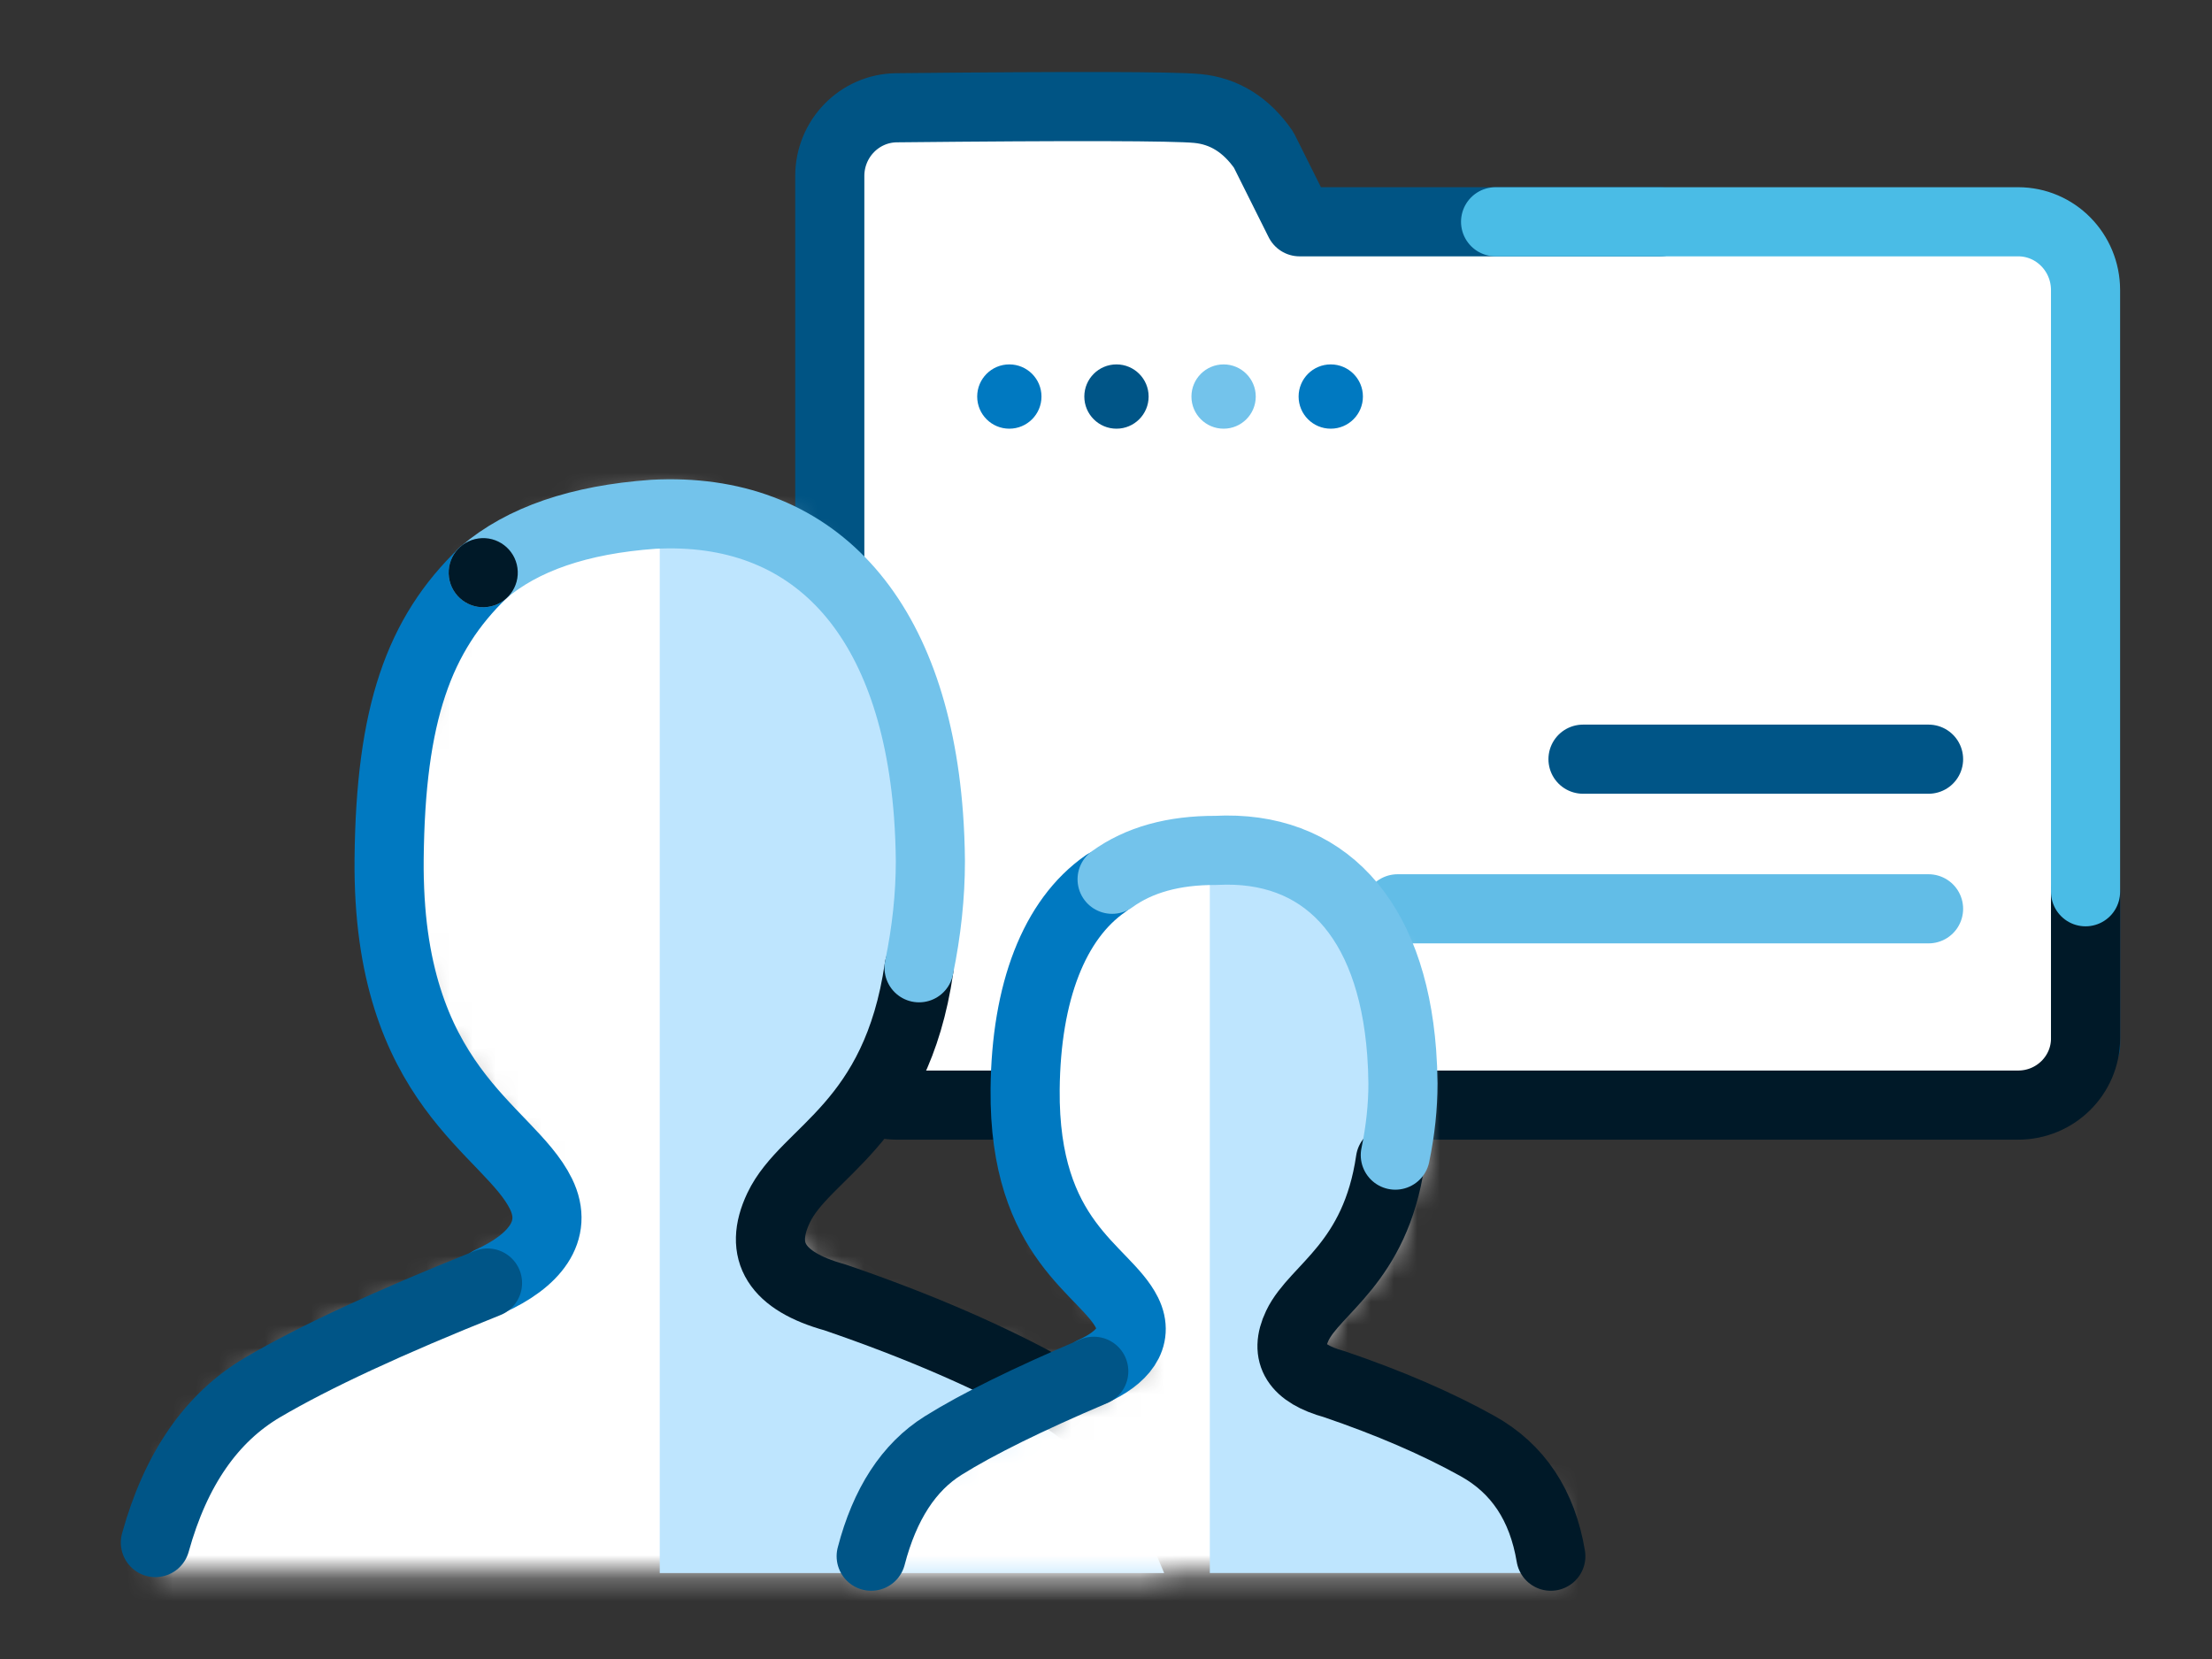
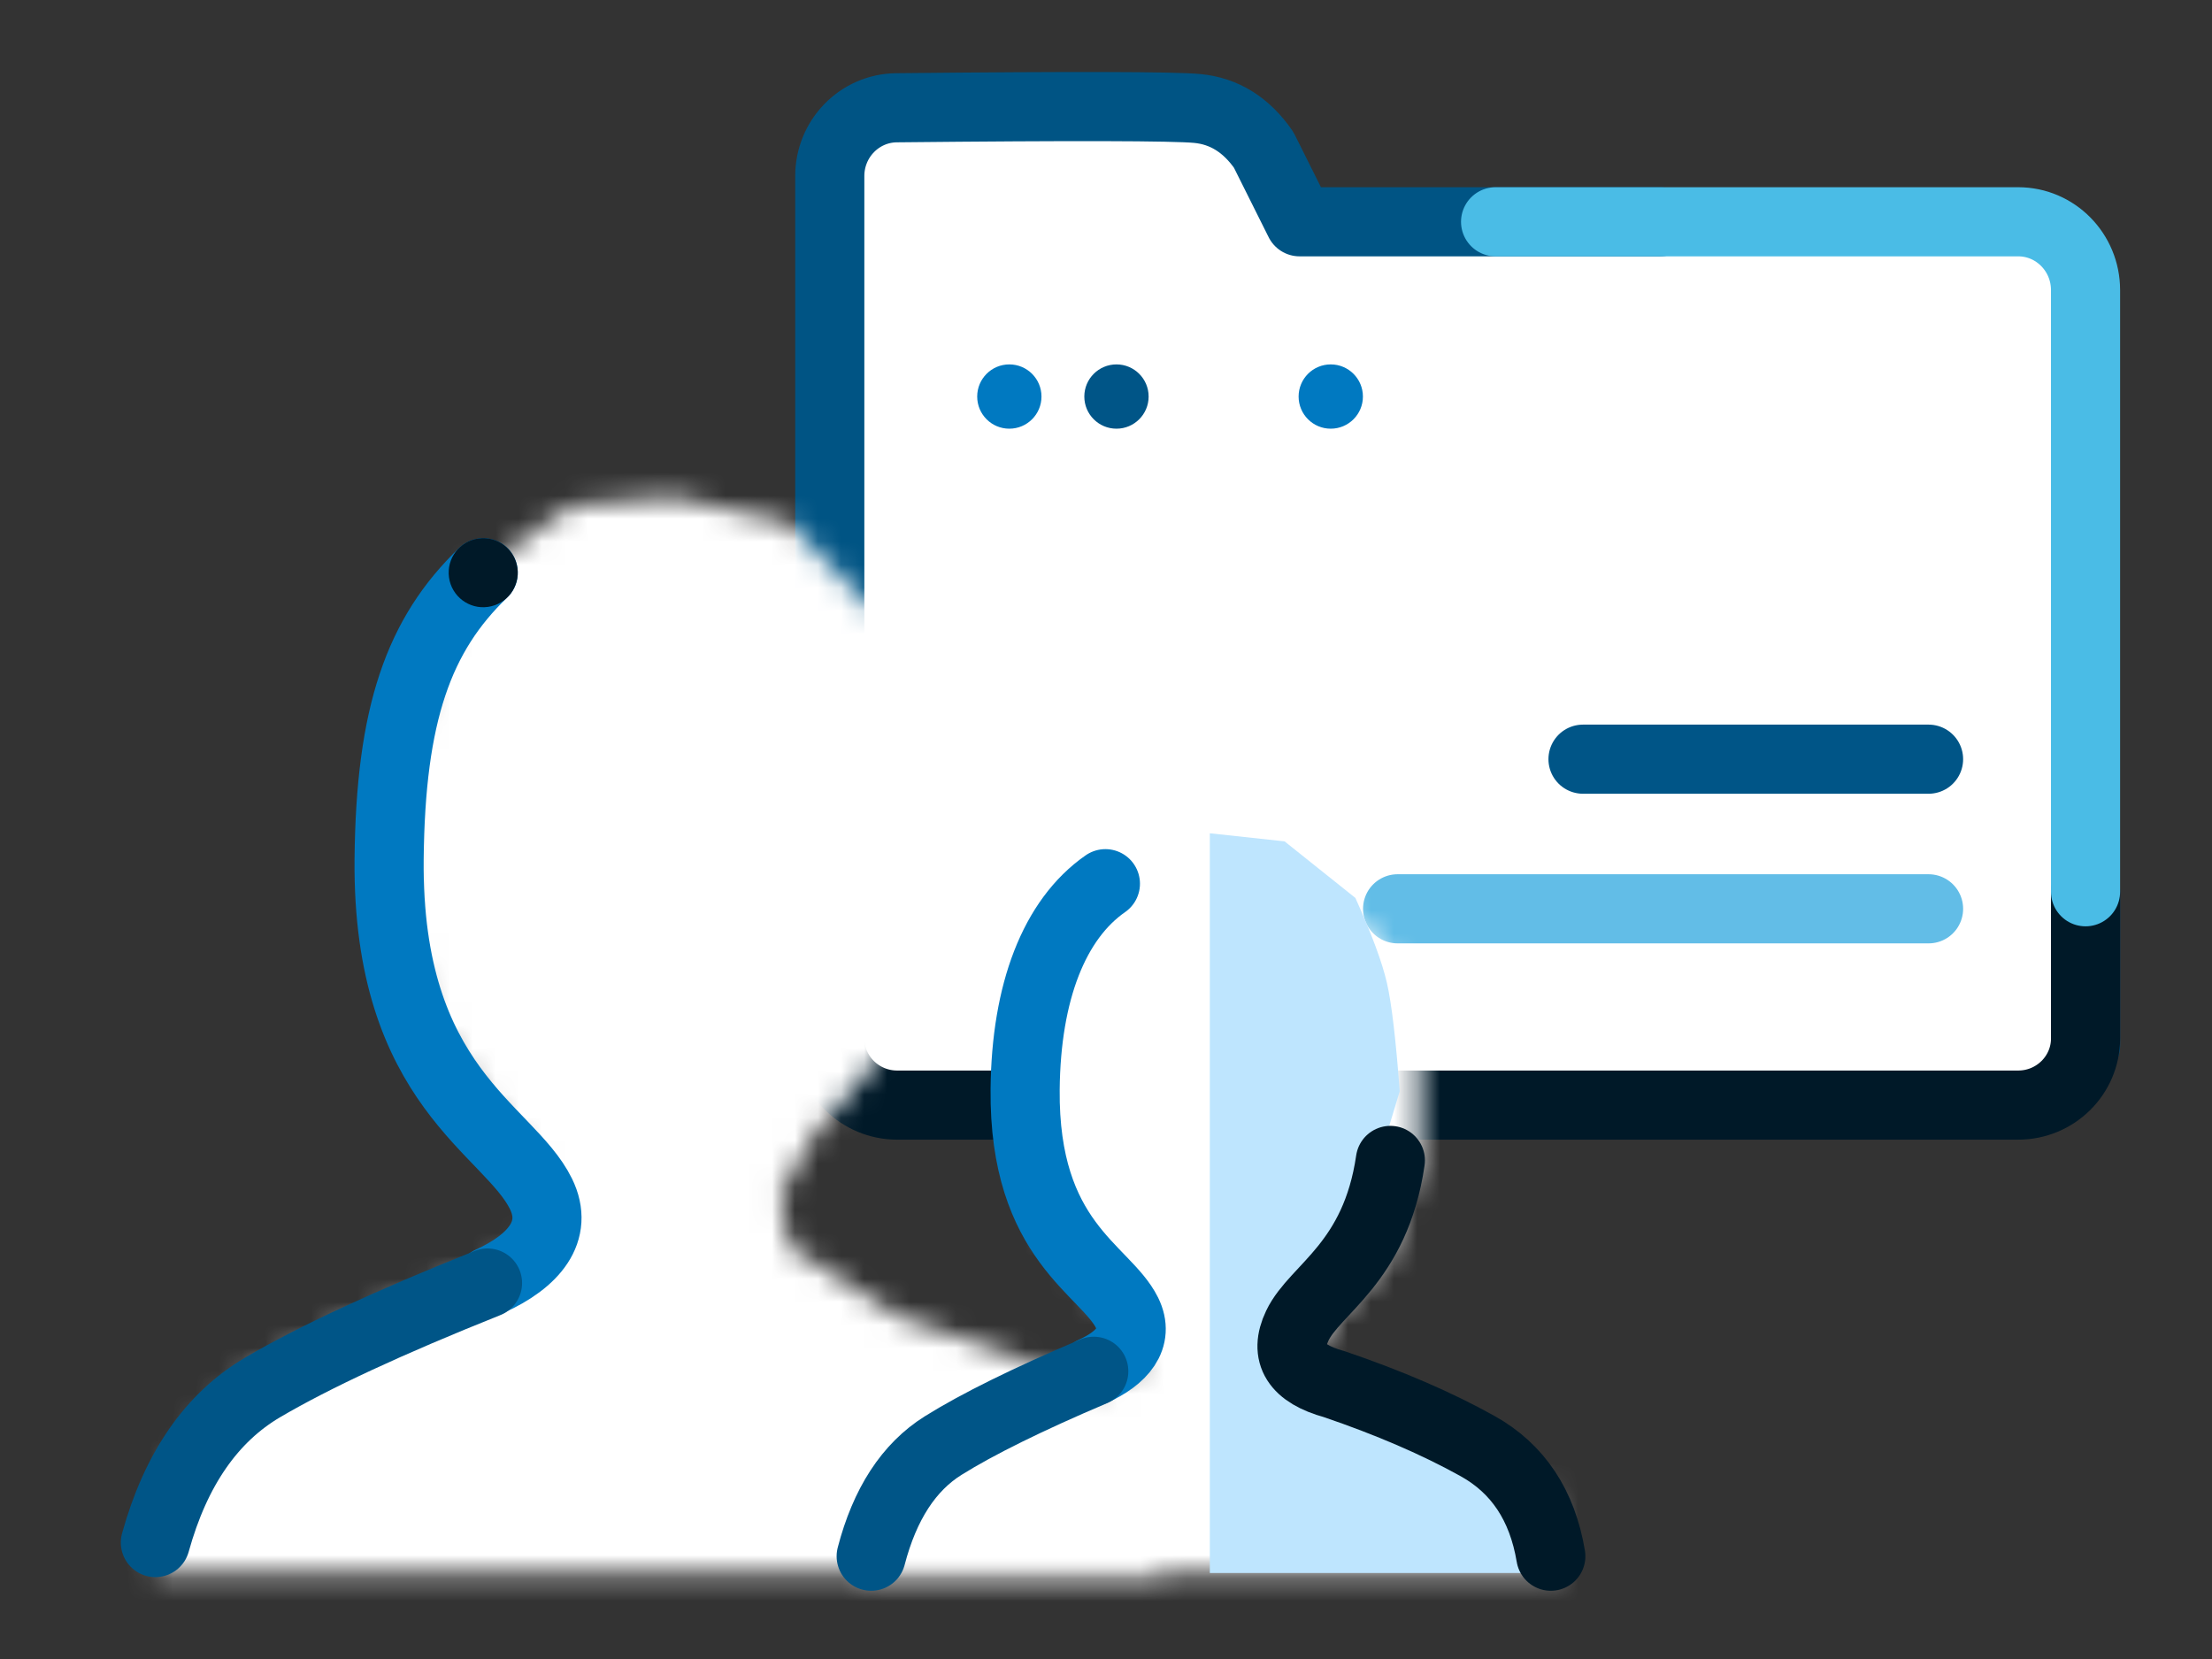
<svg xmlns="http://www.w3.org/2000/svg" width="96" height="72" viewBox="0 0 96 72" fill="none">
  <rect x="0" y="0" width="96" height="72" fill="#333333" stroke="none" />
  <path fill-rule="evenodd" clip-rule="evenodd" d="M46.542 15.831C47.584 24.789 51.929 31.29 59.575 35.337C62.716 36.999 66.571 38.331 71.143 39.332C71.764 39.469 72.156 40.082 72.021 40.703C71.904 41.231 71.437 41.607 70.896 41.607H51.191C48.624 41.607 46.542 39.526 46.542 36.957V15.831Z" fill="#BEE5FE" />
  <path fill-rule="evenodd" clip-rule="evenodd" d="M81.678 47.961H87.752L89.961 47.035L90.513 44.998V12.403L89.408 10.18L86.096 9.44H61.616L67.874 36.849L81.678 47.961Z" fill="white" />
  <path fill-rule="evenodd" clip-rule="evenodd" d="M90.147 46.48V44.627V12.402L89.226 10.366L87.016 9.811H62.713L72.471 34.441L90.147 46.48Z" fill="white" />
  <path fill-rule="evenodd" clip-rule="evenodd" d="M36.012 8.143V45.739L36.746 47.406L38.581 48.331H88.31L90.145 47.406L90.879 45.183L65.64 9.81H56.565L54.363 5.921L52.16 4.995H38.949L37.114 5.55L36.012 8.143Z" fill="white" />
  <path d="M36.012 39.998V7.64C36.012 6.015 37.304 4.693 38.908 4.677C46.568 4.598 50.919 4.609 51.964 4.708C53.133 4.82 54.093 5.42 54.844 6.507L56.401 9.625H72.047M90.513 38.702V45.369" stroke="#005484" stroke-width="3" stroke-linecap="round" stroke-linejoin="round" />
  <path d="M90.513 38.701V45.064C90.513 46.664 89.203 47.961 87.587 47.961H38.939C37.323 47.961 36.012 46.664 36.012 45.064V39.812" stroke="#001928" stroke-width="3" stroke-linecap="round" stroke-linejoin="round" />
  <path d="M64.908 9.625H87.587C89.203 9.625 90.512 10.953 90.512 12.591V38.702" stroke="#4ABCE6" stroke-width="3" stroke-linecap="round" stroke-linejoin="round" />
  <path d="M68.702 32.948H83.699" stroke="#005587" stroke-width="3" stroke-linecap="round" stroke-linejoin="round" />
  <path d="M60.655 39.442H83.699" stroke="#62BDE7" stroke-width="3" stroke-linecap="round" stroke-linejoin="round" />
  <path fill-rule="evenodd" clip-rule="evenodd" d="M43.804 15.815C44.575 15.815 45.2 16.44 45.2 17.21C45.2 17.981 44.575 18.605 43.804 18.605C43.033 18.605 42.41 17.981 42.41 17.21C42.41 16.44 43.033 15.815 43.804 15.815Z" fill="#0079C1" />
  <path fill-rule="evenodd" clip-rule="evenodd" d="M48.455 15.815C49.225 15.815 49.85 16.44 49.85 17.21C49.85 17.981 49.225 18.605 48.455 18.605C47.684 18.605 47.059 17.981 47.059 17.21C47.059 16.44 47.684 15.815 48.455 15.815Z" fill="#005587" />
-   <path fill-rule="evenodd" clip-rule="evenodd" d="M53.104 15.815C53.875 15.815 54.499 16.44 54.499 17.21C54.499 17.981 53.875 18.605 53.104 18.605C52.333 18.605 51.708 17.981 51.708 17.21C51.708 16.44 52.333 15.815 53.104 15.815Z" fill="#73C3EB" />
  <path fill-rule="evenodd" clip-rule="evenodd" d="M57.754 15.815C58.525 15.815 59.15 16.44 59.15 17.21C59.15 17.981 58.525 18.605 57.754 18.605C56.983 18.605 56.359 17.981 56.359 17.21C56.359 16.44 56.983 15.815 57.754 15.815Z" fill="#0079C1" />
  <mask id="mask0_9_4020" style="mask-type:alpha" maskUnits="userSpaceOnUse" x="6" y="21" width="45" height="48">
    <path d="M24.834 21.944L20.492 24.933L18.322 29.418L17.235 36.146L18.322 43.994L22.663 49.974L23.748 52.963L22.3 54.458L15.788 57.074L11.085 59.316L8.19 62.307L7.105 64.922L6.743 68.269H42.496H50.523L47.266 60.064L38.848 57.074L34.24 54.084L33.879 51.843L35.326 49.226L38.221 45.862L40.029 39.883V32.782L38.221 26.803L34.24 22.692L29.175 21.57L24.834 21.944Z" fill="white" />
  </mask>
  <g mask="url(#mask0_9_4020)">
    <path fill-rule="evenodd" clip-rule="evenodd" d="M3.095 71.917H54.171V17.922H3.095V71.917Z" fill="white" />
  </g>
-   <path fill-rule="evenodd" clip-rule="evenodd" d="M28.633 22.301V68.269H50.523L48.09 62.492L41.037 58.222L34.47 55.459L33.74 52.696L37.632 47.421L40.371 38.335C40.132 35.115 39.868 32.869 39.577 31.595C39.287 30.322 38.639 28.563 37.632 26.32L33.254 22.803L28.633 22.301Z" fill="#BEE5FE" />
  <path d="M21.267 55.599C23.149 54.746 24.28 53.447 23.476 51.809C22.085 48.978 16.793 47.191 16.887 37.285C16.95 30.974 18.174 27.543 20.971 24.855" stroke="#0079C1" stroke-width="3" stroke-linecap="round" stroke-linejoin="round" />
  <path d="M6.743 66.947C7.625 63.762 9.18 61.516 11.408 60.207C13.637 58.898 16.887 57.389 21.158 55.683" stroke="#005587" stroke-width="3" stroke-linecap="round" stroke-linejoin="round" />
-   <path d="M49.868 65.265C49.048 63.13 47.652 61.51 45.681 60.407C43.014 58.914 39.861 57.546 36.224 56.302C33.706 55.605 32.894 54.311 33.79 52.42C34.952 49.966 38.894 48.841 39.887 42.001" stroke="#001928" stroke-width="3" stroke-linecap="round" stroke-linejoin="round" />
-   <path d="M39.887 42.001C40.214 40.411 40.378 38.869 40.378 37.376C40.372 36.683 40.344 36.012 40.296 35.363C39.644 26.639 35.241 21.953 28.353 22.32C25.134 22.55 22.674 23.395 20.971 24.854" stroke="#73C3EB" stroke-width="3" stroke-linecap="round" stroke-linejoin="round" />
  <mask id="mask1_9_4020" style="mask-type:alpha" maskUnits="userSpaceOnUse" x="37" y="37" width="31" height="32">
    <path d="M50.227 37.885L46.97 39.972L45.343 43.105L44.529 47.803L45.343 53.285L48.598 57.461L49.413 59.548L47.603 60.242L43.442 62.419L39.915 63.986L37.744 66.073L37.206 68.269H67.875L67.051 64.507L60.81 61.636L57.283 60.331L57.011 58.766L58.097 56.938L60.267 54.59L61.624 50.413V45.453L60.267 41.278L57.283 38.407L53.484 37.623L50.227 37.885Z" fill="white" />
  </mask>
  <g mask="url(#mask1_9_4020)">
    <path fill-rule="evenodd" clip-rule="evenodd" d="M33.011 73.377H73.142V33.976H33.011V73.377Z" fill="white" />
  </g>
  <path fill-rule="evenodd" clip-rule="evenodd" d="M52.506 36.164V68.268H67.875L66.167 64.234L61.215 61.251L56.605 59.321L56.092 57.392L58.824 53.707L60.747 47.362C60.58 45.113 60.395 43.544 60.191 42.655C59.986 41.766 59.531 40.538 58.824 38.971L55.75 36.515L52.506 36.164Z" fill="#BEE5FE" />
  <path d="M47.432 59.513C48.699 58.944 49.458 58.075 48.917 56.98C47.983 55.089 44.426 53.892 44.49 47.272C44.532 43.053 45.748 39.901 47.974 38.352" stroke="#0079C1" stroke-width="3" stroke-linecap="round" stroke-linejoin="round" />
  <path d="M37.809 67.539C38.4 65.27 39.443 63.669 40.935 62.736C42.429 61.803 44.608 60.729 47.469 59.513" stroke="#005587" stroke-width="3" stroke-linecap="round" stroke-linejoin="round" />
  <path d="M67.305 67.539C66.936 65.327 65.876 63.732 64.121 62.756C62.367 61.78 60.295 60.885 57.904 60.071C56.248 59.616 55.715 58.769 56.304 57.533C57.069 55.928 59.69 54.834 60.342 50.362" stroke="#001928" stroke-width="3" stroke-linecap="round" stroke-linejoin="round" />
-   <path d="M60.556 50.132C60.778 49.063 60.888 48.028 60.888 47.023C60.884 46.557 60.865 46.108 60.832 45.672C60.392 39.809 57.417 36.66 52.764 36.907C50.931 36.9 49.431 37.316 48.265 38.16" stroke="#73C3EB" stroke-width="3" stroke-linecap="round" stroke-linejoin="round" />
  <path fill-rule="evenodd" clip-rule="evenodd" d="M21.177 26.339C20.356 26.454 19.6 25.88 19.486 25.06C19.372 24.239 19.945 23.482 20.766 23.368C21.586 23.254 22.343 23.828 22.457 24.648C22.571 25.468 21.998 26.226 21.177 26.339Z" fill="#001928" />
</svg>